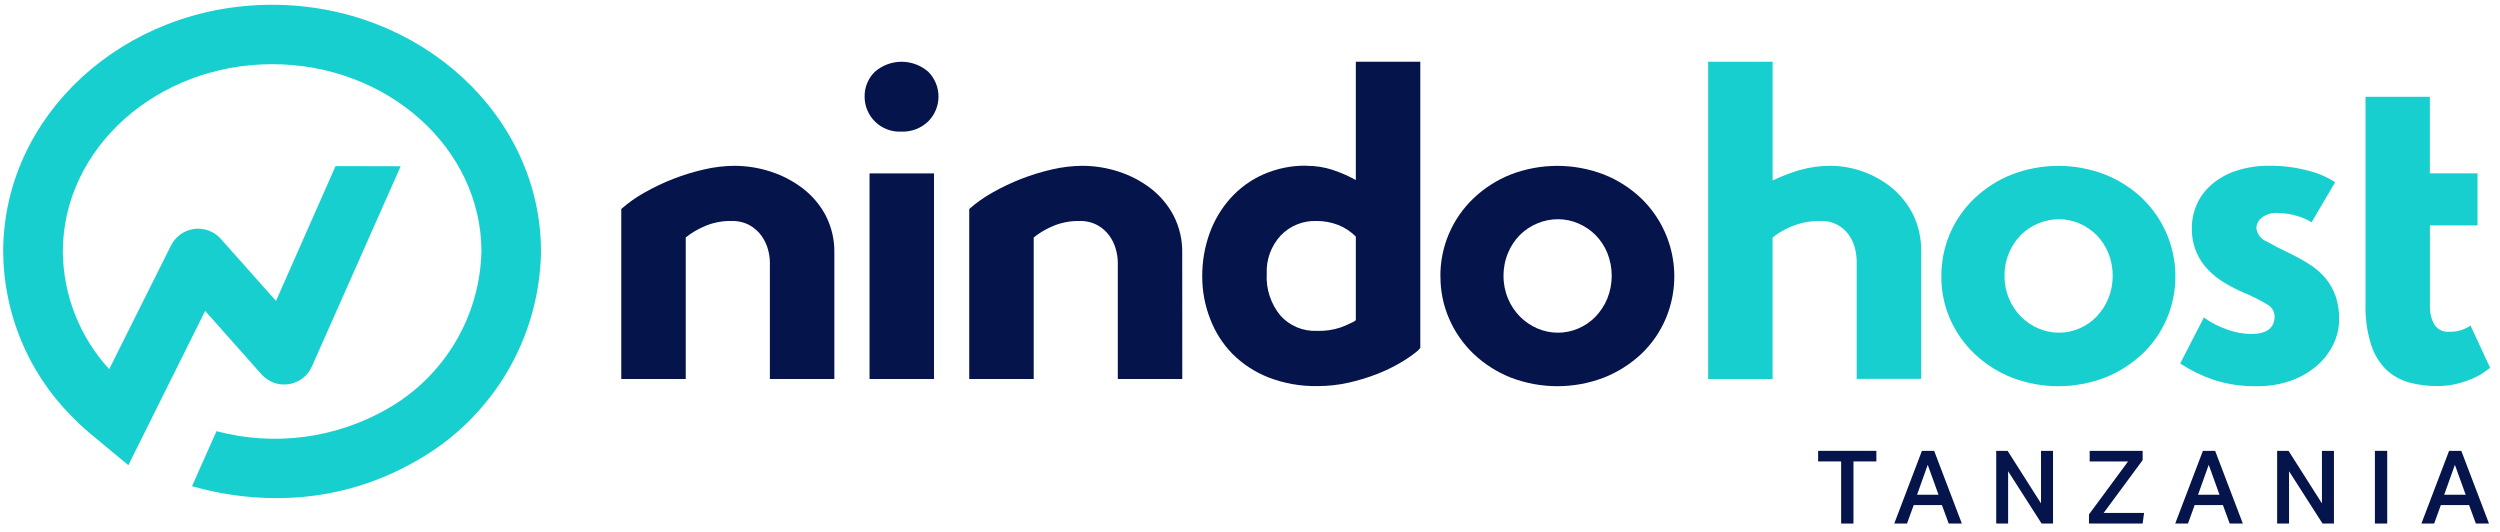
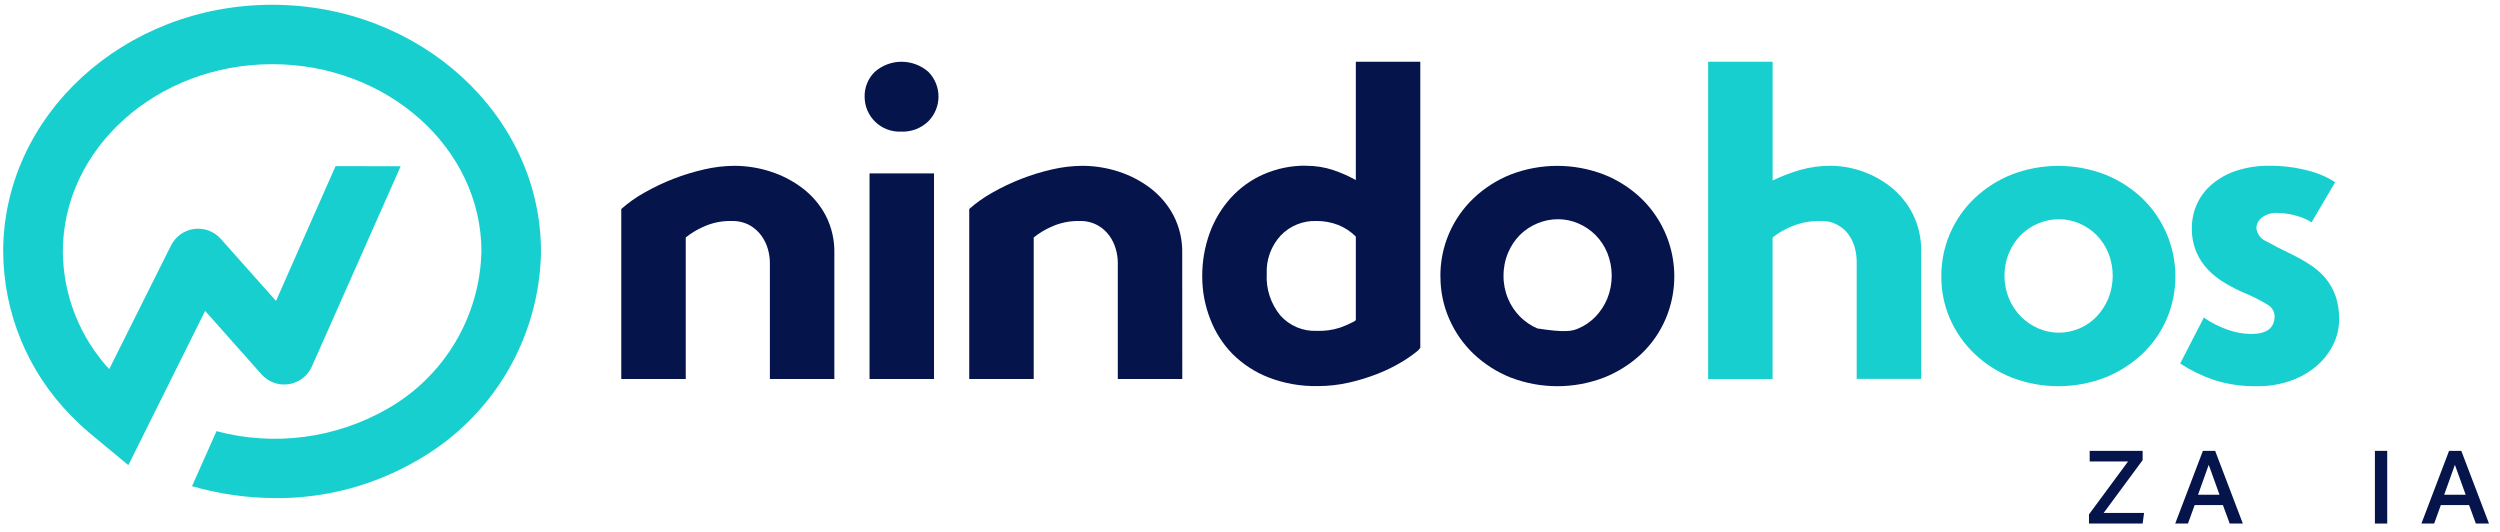
<svg xmlns="http://www.w3.org/2000/svg" width="221" height="47" viewBox="0 0 221 47" fill="none">
  <path d="M73.757 33.501H68.057V23.195C68.052 22.795 67.992 22.398 67.88 22.014C67.76 21.591 67.567 21.192 67.31 20.835C67.033 20.456 66.678 20.14 66.268 19.91C65.779 19.648 65.23 19.519 64.675 19.536C63.798 19.515 62.928 19.697 62.133 20.067C61.591 20.31 61.083 20.621 60.62 20.992V33.501H54.92V18.476C55.542 17.926 56.221 17.445 56.946 17.04C58.604 16.093 60.394 15.397 62.256 14.974C63.127 14.771 64.017 14.665 64.911 14.658C66.004 14.659 67.09 14.832 68.129 15.171C69.149 15.499 70.105 15.998 70.957 16.648C71.8 17.292 72.494 18.111 72.991 19.048C73.518 20.075 73.781 21.217 73.757 22.371V33.501Z" fill="#05144B" />
  <path d="M76.867 15.327H82.567V33.501H76.867V15.327ZM76.432 8.527C76.427 8.125 76.502 7.726 76.655 7.354C76.807 6.982 77.033 6.645 77.319 6.362C77.975 5.78 78.822 5.459 79.698 5.459C80.575 5.459 81.422 5.78 82.078 6.362C82.649 6.946 82.967 7.732 82.963 8.549C82.959 9.367 82.634 10.149 82.058 10.729C81.74 11.035 81.364 11.273 80.951 11.429C80.538 11.584 80.099 11.654 79.658 11.634C79.239 11.653 78.821 11.587 78.429 11.439C78.037 11.291 77.679 11.065 77.377 10.774C77.075 10.483 76.835 10.134 76.673 9.748C76.51 9.361 76.428 8.946 76.432 8.527Z" fill="#05144B" />
  <path d="M104.514 33.501H98.814V23.195C98.808 22.795 98.749 22.398 98.637 22.014C98.517 21.591 98.324 21.192 98.068 20.835C97.791 20.455 97.434 20.139 97.024 19.91C96.535 19.648 95.985 19.519 95.431 19.536C94.555 19.517 93.688 19.699 92.894 20.067C92.352 20.31 91.843 20.621 91.38 20.992V33.501H85.68V18.476C86.301 17.926 86.98 17.444 87.705 17.04C89.363 16.093 91.152 15.397 93.015 14.974C93.885 14.771 94.776 14.665 95.67 14.658C96.763 14.659 97.849 14.832 98.888 15.171C99.907 15.499 100.863 15.998 101.715 16.648C102.555 17.293 103.245 18.112 103.74 19.048C104.269 20.075 104.533 21.217 104.508 22.371L104.514 33.501Z" fill="#05144B" />
  <path d="M119.855 20.913C119.413 20.469 118.885 20.121 118.303 19.889C117.682 19.648 117.021 19.528 116.356 19.535C115.772 19.517 115.192 19.621 114.651 19.842C114.111 20.062 113.622 20.393 113.218 20.814C112.796 21.27 112.47 21.806 112.257 22.39C112.044 22.973 111.95 23.593 111.979 24.214C111.906 25.548 112.337 26.861 113.186 27.892C113.587 28.34 114.083 28.695 114.637 28.929C115.191 29.163 115.79 29.272 116.392 29.248C117.104 29.275 117.815 29.175 118.492 28.954C118.905 28.803 119.308 28.625 119.699 28.423L119.855 28.305V20.913ZM115.489 14.657C116.289 14.652 117.085 14.778 117.844 15.031C118.54 15.263 119.213 15.56 119.855 15.916V5.457H125.555V30.747L125.355 30.984C124.896 31.362 124.409 31.704 123.898 32.006C123.233 32.404 122.536 32.746 121.815 33.03C120.989 33.355 120.141 33.618 119.276 33.816C118.352 34.028 117.407 34.133 116.46 34.13C114.982 34.156 113.513 33.896 112.134 33.363C110.943 32.897 109.861 32.191 108.954 31.29C108.089 30.404 107.416 29.348 106.978 28.19C106.512 26.998 106.275 25.73 106.278 24.451C106.266 23.149 106.486 21.855 106.926 20.629C107.337 19.484 107.965 18.429 108.775 17.522C109.581 16.627 110.566 15.912 111.667 15.422C112.872 14.891 114.178 14.626 115.495 14.647" fill="#05144B" />
-   <path d="M132.911 24.375C132.905 25.07 133.041 25.76 133.311 26.401C133.558 26.996 133.919 27.537 134.373 27.994C134.813 28.436 135.334 28.79 135.907 29.036C136.479 29.283 137.095 29.41 137.718 29.41C138.34 29.41 138.956 29.283 139.528 29.036C140.097 28.792 140.612 28.438 141.043 27.994C141.485 27.531 141.838 26.991 142.084 26.401C142.607 25.101 142.607 23.649 142.084 22.35C141.842 21.763 141.488 21.228 141.043 20.775C140.607 20.342 140.093 19.995 139.528 19.753C138.957 19.505 138.341 19.378 137.718 19.379C137.09 19.379 136.467 19.506 135.889 19.753C135.316 19.99 134.795 20.337 134.355 20.775C133.909 21.227 133.555 21.762 133.313 22.35C133.043 22.991 132.907 23.68 132.913 24.375M127.33 24.414C127.323 23.128 127.58 21.854 128.083 20.67C128.587 19.486 129.327 18.418 130.258 17.531C131.207 16.63 132.318 15.917 133.533 15.431C136.191 14.406 139.136 14.406 141.794 15.431C143.013 15.914 144.128 16.627 145.078 17.531C146.476 18.88 147.431 20.621 147.817 22.524C148.203 24.428 148.003 26.404 147.241 28.191C146.742 29.361 146.009 30.416 145.086 31.291C144.131 32.184 143.017 32.891 141.802 33.374C139.143 34.396 136.2 34.396 133.541 33.374C132.323 32.889 131.208 32.176 130.256 31.274C129.339 30.394 128.606 29.34 128.102 28.174C127.587 26.989 127.326 25.709 127.336 24.417" fill="#05144B" />
+   <path d="M132.911 24.375C132.905 25.07 133.041 25.76 133.311 26.401C133.558 26.996 133.919 27.537 134.373 27.994C134.813 28.436 135.334 28.79 135.907 29.036C138.34 29.41 138.956 29.283 139.528 29.036C140.097 28.792 140.612 28.438 141.043 27.994C141.485 27.531 141.838 26.991 142.084 26.401C142.607 25.101 142.607 23.649 142.084 22.35C141.842 21.763 141.488 21.228 141.043 20.775C140.607 20.342 140.093 19.995 139.528 19.753C138.957 19.505 138.341 19.378 137.718 19.379C137.09 19.379 136.467 19.506 135.889 19.753C135.316 19.99 134.795 20.337 134.355 20.775C133.909 21.227 133.555 21.762 133.313 22.35C133.043 22.991 132.907 23.68 132.913 24.375M127.33 24.414C127.323 23.128 127.58 21.854 128.083 20.67C128.587 19.486 129.327 18.418 130.258 17.531C131.207 16.63 132.318 15.917 133.533 15.431C136.191 14.406 139.136 14.406 141.794 15.431C143.013 15.914 144.128 16.627 145.078 17.531C146.476 18.88 147.431 20.621 147.817 22.524C148.203 24.428 148.003 26.404 147.241 28.191C146.742 29.361 146.009 30.416 145.086 31.291C144.131 32.184 143.017 32.891 141.802 33.374C139.143 34.396 136.2 34.396 133.541 33.374C132.323 32.889 131.208 32.176 130.256 31.274C129.339 30.394 128.606 29.34 128.102 28.174C127.587 26.989 127.326 25.709 127.336 24.417" fill="#05144B" />
  <path d="M151 5.455H156.7V15.955C157.478 15.58 158.285 15.27 159.114 15.029C160.016 14.774 160.949 14.648 161.886 14.655C163.828 14.686 165.704 15.365 167.216 16.584C168.002 17.231 168.646 18.035 169.105 18.944C169.607 19.97 169.856 21.102 169.831 22.244V33.494H164.131V23.075C164.124 22.69 164.072 22.307 163.974 21.935C163.868 21.519 163.688 21.126 163.443 20.774C163.161 20.368 162.779 20.041 162.335 19.825C161.89 19.608 161.398 19.508 160.904 19.535C159.997 19.517 159.098 19.698 158.269 20.066C157.705 20.302 157.176 20.613 156.696 20.991V33.501H151V5.455Z" fill="#18CFCF" />
  <path d="M177.2 24.375C177.193 25.07 177.329 25.76 177.6 26.401C177.846 26.996 178.207 27.537 178.662 27.994C179.101 28.436 179.622 28.79 180.195 29.036C180.766 29.283 181.382 29.41 182.005 29.41C182.627 29.41 183.243 29.283 183.815 29.036C184.384 28.793 184.899 28.439 185.33 27.994C185.772 27.532 186.125 26.991 186.372 26.401C186.896 25.102 186.896 23.649 186.372 22.35C186.129 21.762 185.776 21.227 185.33 20.775C184.894 20.341 184.38 19.994 183.815 19.753C183.243 19.505 182.627 19.377 182.005 19.379C181.375 19.379 180.752 19.506 180.173 19.753C179.601 19.991 179.081 20.338 178.642 20.775C178.195 21.227 177.841 21.762 177.6 22.35C177.329 22.99 177.193 23.68 177.2 24.375ZM171.614 24.414C171.608 23.127 171.865 21.853 172.369 20.67C172.874 19.486 173.614 18.418 174.546 17.531C175.496 16.627 176.611 15.914 177.83 15.431C180.488 14.406 183.432 14.406 186.091 15.431C187.308 15.916 188.422 16.629 189.374 17.531C190.771 18.88 191.726 20.621 192.112 22.524C192.499 24.428 192.298 26.404 191.538 28.191C191.036 29.361 190.3 30.417 189.374 31.291C188.418 32.183 187.305 32.889 186.091 33.374C183.432 34.396 180.488 34.396 177.83 33.374C176.611 32.89 175.496 32.177 174.546 31.274C173.625 30.399 172.89 29.349 172.383 28.186C171.866 27.001 171.604 25.721 171.614 24.429" fill="#18CFCF" />
  <path d="M194.821 28.07C195.455 28.519 196.149 28.876 196.884 29.132C197.559 29.38 198.27 29.513 198.99 29.525C200.378 29.525 201.072 29 201.074 27.952C201.069 27.747 201.011 27.546 200.906 27.37C200.8 27.194 200.652 27.048 200.474 26.946C199.789 26.528 199.072 26.166 198.329 25.864C197.76 25.617 197.209 25.335 196.678 25.017C196.137 24.697 195.64 24.307 195.202 23.857C194.762 23.4 194.409 22.867 194.16 22.284C193.882 21.611 193.746 20.888 193.76 20.16C193.756 19.442 193.904 18.732 194.193 18.076C194.492 17.404 194.936 16.807 195.493 16.326C196.127 15.78 196.862 15.365 197.658 15.105C198.621 14.789 199.631 14.636 200.646 14.654C201.766 14.646 202.884 14.785 203.969 15.067C204.841 15.271 205.673 15.623 206.427 16.109L204.341 19.655C203.941 19.395 203.502 19.202 203.041 19.085C202.505 18.92 201.948 18.834 201.388 18.828C200.859 18.779 200.331 18.934 199.913 19.26C199.782 19.366 199.674 19.497 199.596 19.646C199.519 19.795 199.472 19.959 199.461 20.127C199.482 20.39 199.577 20.642 199.733 20.855C199.889 21.068 200.101 21.234 200.346 21.334C200.936 21.667 201.611 22.014 202.371 22.376C202.994 22.674 203.599 23.01 204.182 23.382C204.708 23.713 205.18 24.125 205.582 24.601C205.966 25.069 206.266 25.602 206.467 26.174C206.688 26.839 206.793 27.538 206.78 28.239C206.779 29.002 206.604 29.754 206.269 30.439C205.918 31.161 205.423 31.804 204.815 32.328C204.139 32.906 203.361 33.354 202.522 33.648C201.562 33.987 200.55 34.153 199.533 34.139C198.219 34.166 196.909 33.974 195.659 33.57C194.625 33.215 193.641 32.733 192.729 32.133L194.821 28.07Z" fill="#18CFCF" />
-   <path d="M214.799 8.559V15.325H219.013V19.925H214.805V27.047C214.781 27.624 214.92 28.196 215.205 28.698C215.345 28.91 215.54 29.081 215.768 29.192C215.997 29.303 216.252 29.35 216.505 29.328C217.178 29.352 217.841 29.159 218.394 28.776L220.126 32.514C219.993 32.614 219.796 32.763 219.535 32.946C219.226 33.155 218.896 33.333 218.551 33.477C218.105 33.664 217.645 33.815 217.175 33.928C216.609 34.065 216.029 34.132 215.446 34.128C214.616 34.131 213.789 34.026 212.986 33.814C212.23 33.611 211.534 33.227 210.96 32.694C210.333 32.075 209.867 31.311 209.604 30.471C209.242 29.299 209.076 28.076 209.112 26.851V8.559H214.799Z" fill="#18CFCF" />
  <path d="M47.824 22.247V22.312C47.754 26.059 46.709 29.723 44.794 32.944C42.878 36.165 40.158 38.832 36.899 40.684C33.107 42.898 28.791 44.055 24.399 44.033C21.887 44.028 19.388 43.673 16.973 42.979L19.139 38.115C24.233 39.471 29.655 38.764 34.23 36.147C36.706 34.743 38.775 32.72 40.235 30.277C41.695 27.834 42.496 25.053 42.559 22.208C42.537 13.086 34.242 5.674 24.059 5.674C13.876 5.674 5.554 13.109 5.554 22.247C5.586 26.097 7.047 29.798 9.654 32.632L15.109 21.718C15.303 21.322 15.59 20.981 15.947 20.723C16.304 20.465 16.718 20.299 17.154 20.24C17.591 20.18 18.035 20.23 18.447 20.383C18.86 20.536 19.228 20.788 19.52 21.118L24.399 26.601L29.665 14.683L35.42 14.696L27.571 32.396C27.39 32.807 27.107 33.166 26.75 33.44C26.393 33.713 25.974 33.892 25.529 33.961C25.085 34.029 24.63 33.985 24.207 33.832C23.785 33.678 23.407 33.421 23.11 33.084L18.134 27.484L11.347 41.121L7.928 38.287C7.344 37.794 6.785 37.27 6.254 36.72C2.456 32.857 0.313 27.666 0.281 22.249C0.281 10.211 10.942 0.422 24.052 0.422C37.162 0.422 47.824 10.209 47.824 22.247Z" fill="#18CFCF" />
-   <path d="M162.757 40.791H160.723V39.855H165.871V40.791H163.846V46.282H162.757V40.791Z" fill="#05144B" />
-   <path d="M169.898 39.855H170.979L173.428 46.282H172.266L171.666 44.645H169.173L168.579 46.282H167.453L169.898 39.855ZM171.366 43.736L170.412 41.089L169.467 43.736H171.366Z" fill="#05144B" />
-   <path d="M176.465 39.855H177.473L180.425 44.499V39.855H181.487V46.282H180.478L177.518 41.656V46.282H176.465V39.855Z" fill="#05144B" />
  <path d="M184.666 45.472L188.122 40.791H184.728V39.855H189.409V40.675L185.962 45.346H189.535L189.409 46.282H184.666V45.472Z" fill="#05144B" />
  <path d="M194.737 39.855H195.818L198.267 46.282H197.105L196.505 44.645H194.009L193.415 46.282H192.289L194.737 39.855ZM196.205 43.736L195.251 41.089L194.306 43.736H196.205Z" fill="#05144B" />
-   <path d="M201.299 39.855H202.307L205.259 44.499V39.855H206.321V46.282H205.312L202.351 41.656V46.282H201.299V39.855Z" fill="#05144B" />
  <path d="M209.941 39.855H211.03V46.282H209.941V39.855Z" fill="#05144B" />
  <path d="M216.498 39.855H217.579L220.027 46.282H218.866L218.266 44.645H215.772L215.179 46.282H214.053L216.498 39.855ZM217.966 43.736L217.012 41.089L216.066 43.736H217.966Z" fill="#05144B" />
</svg>